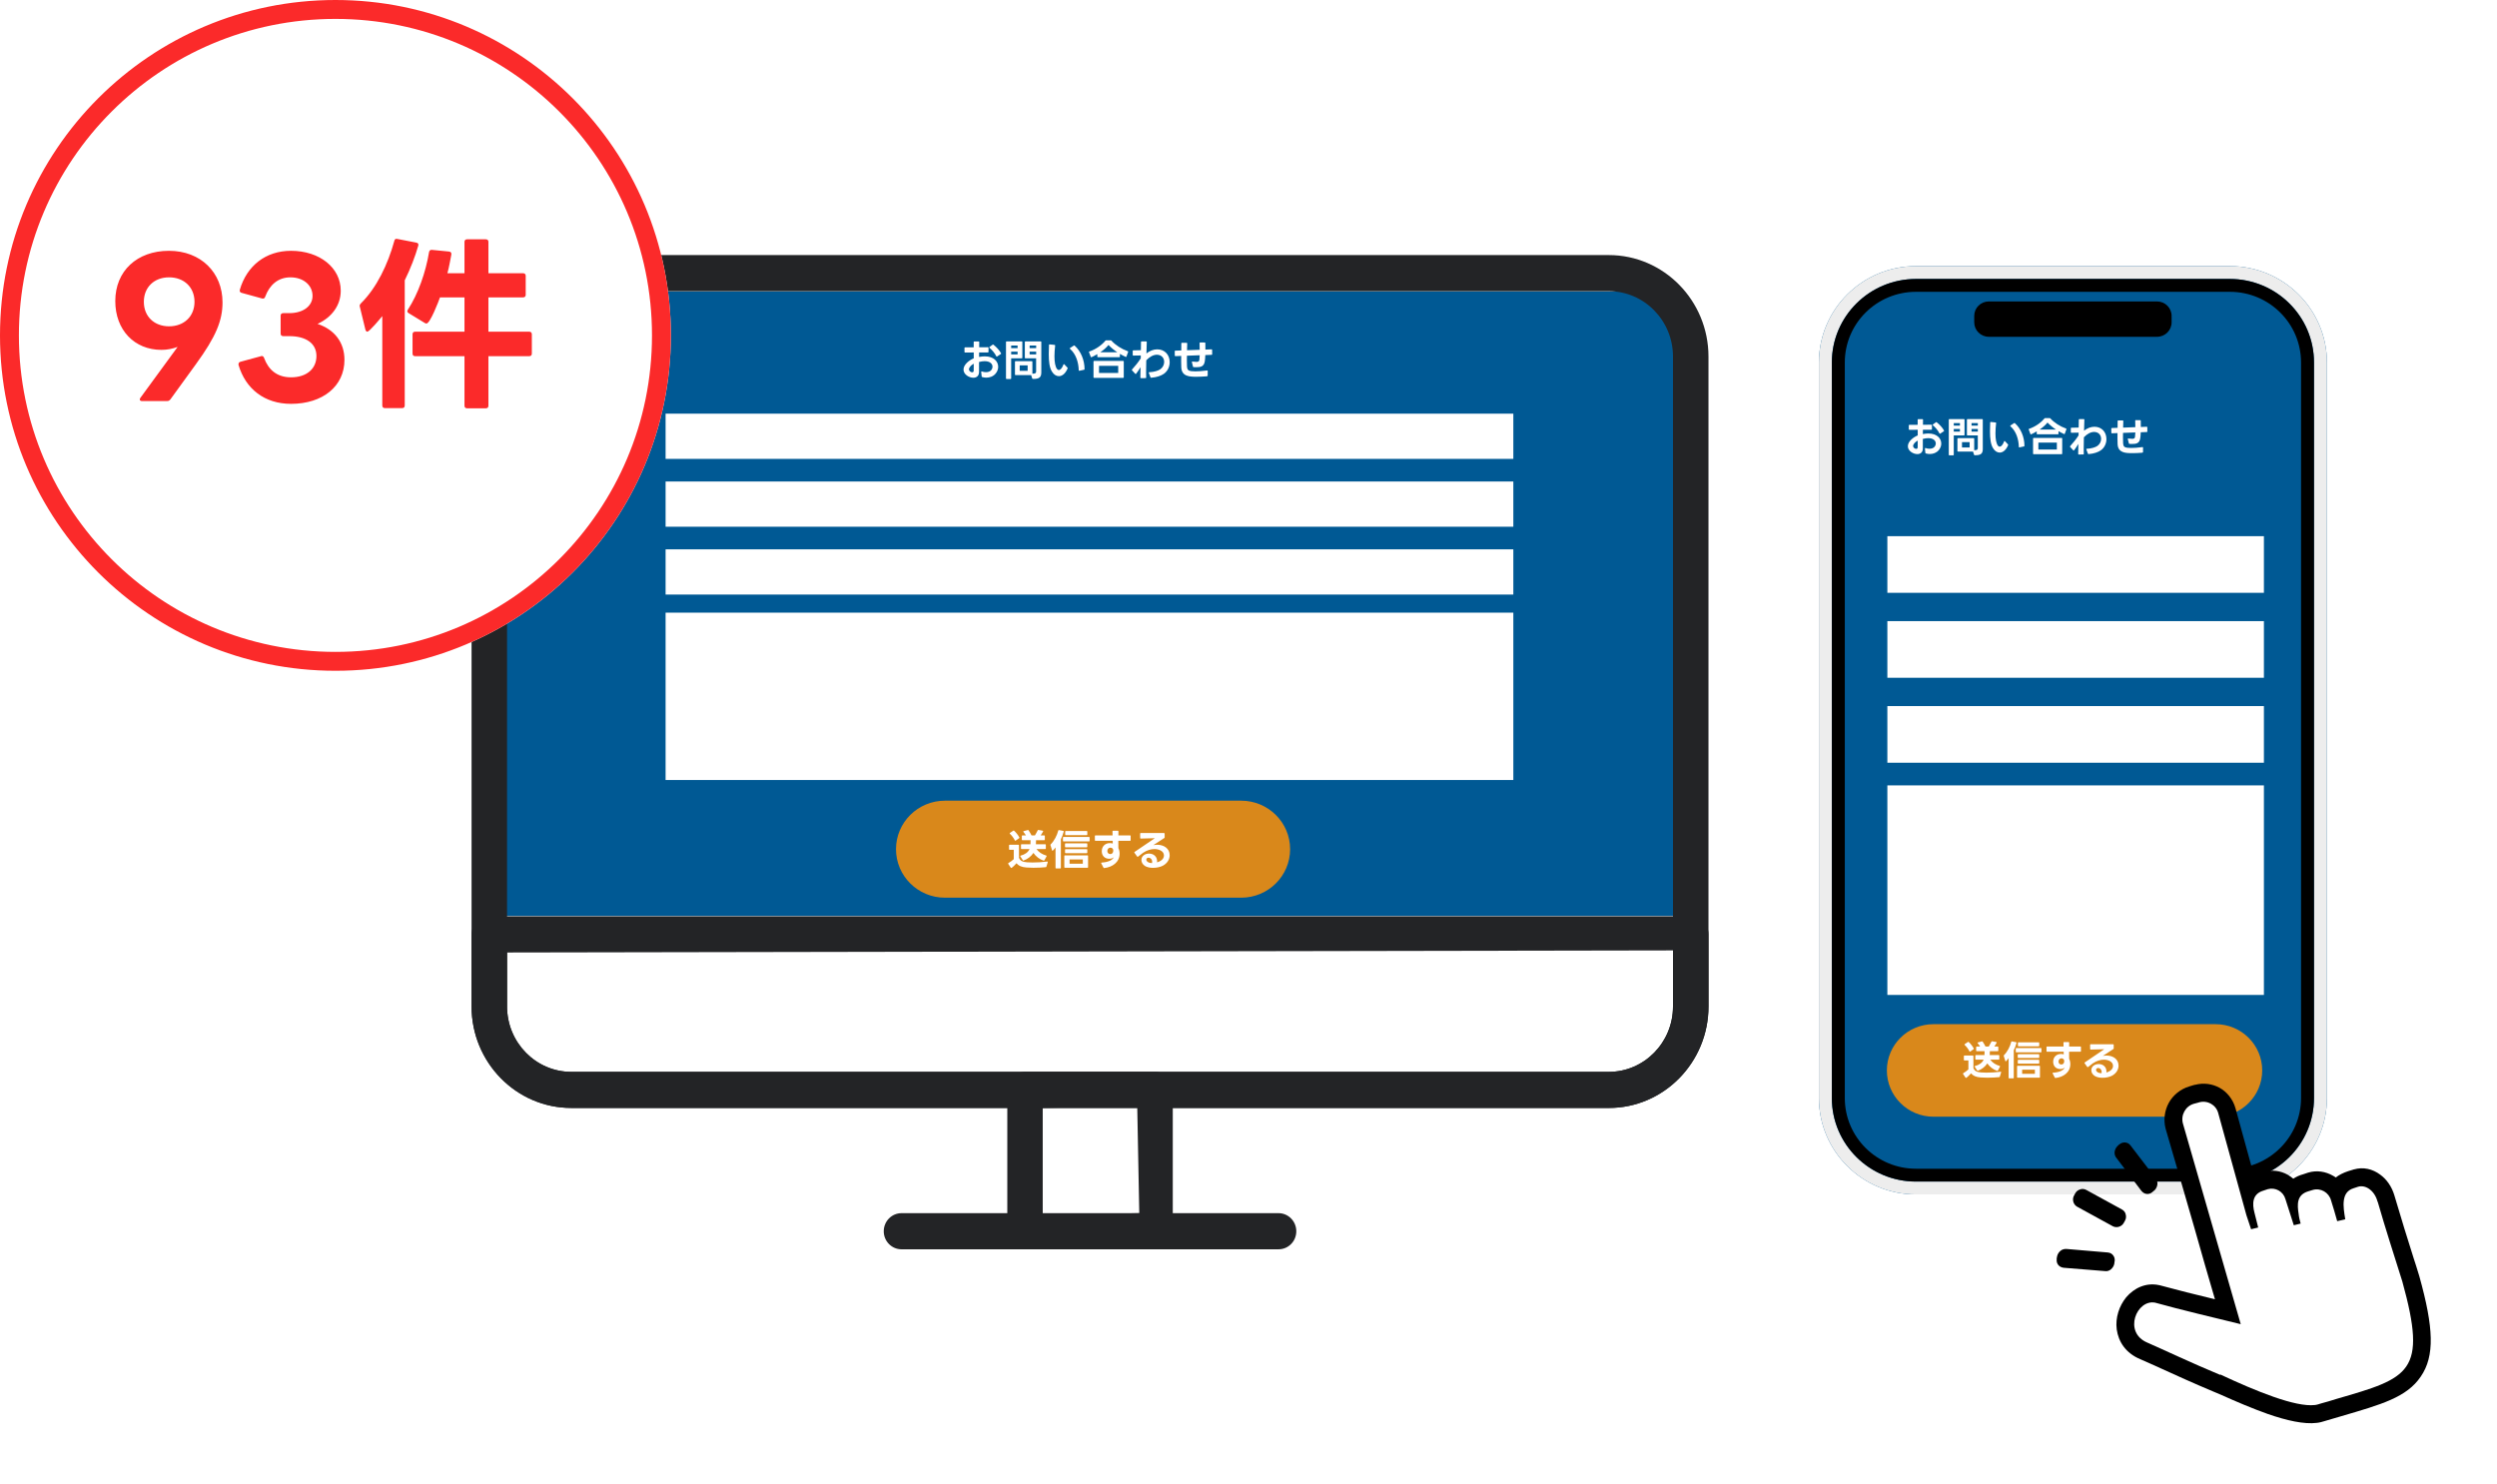
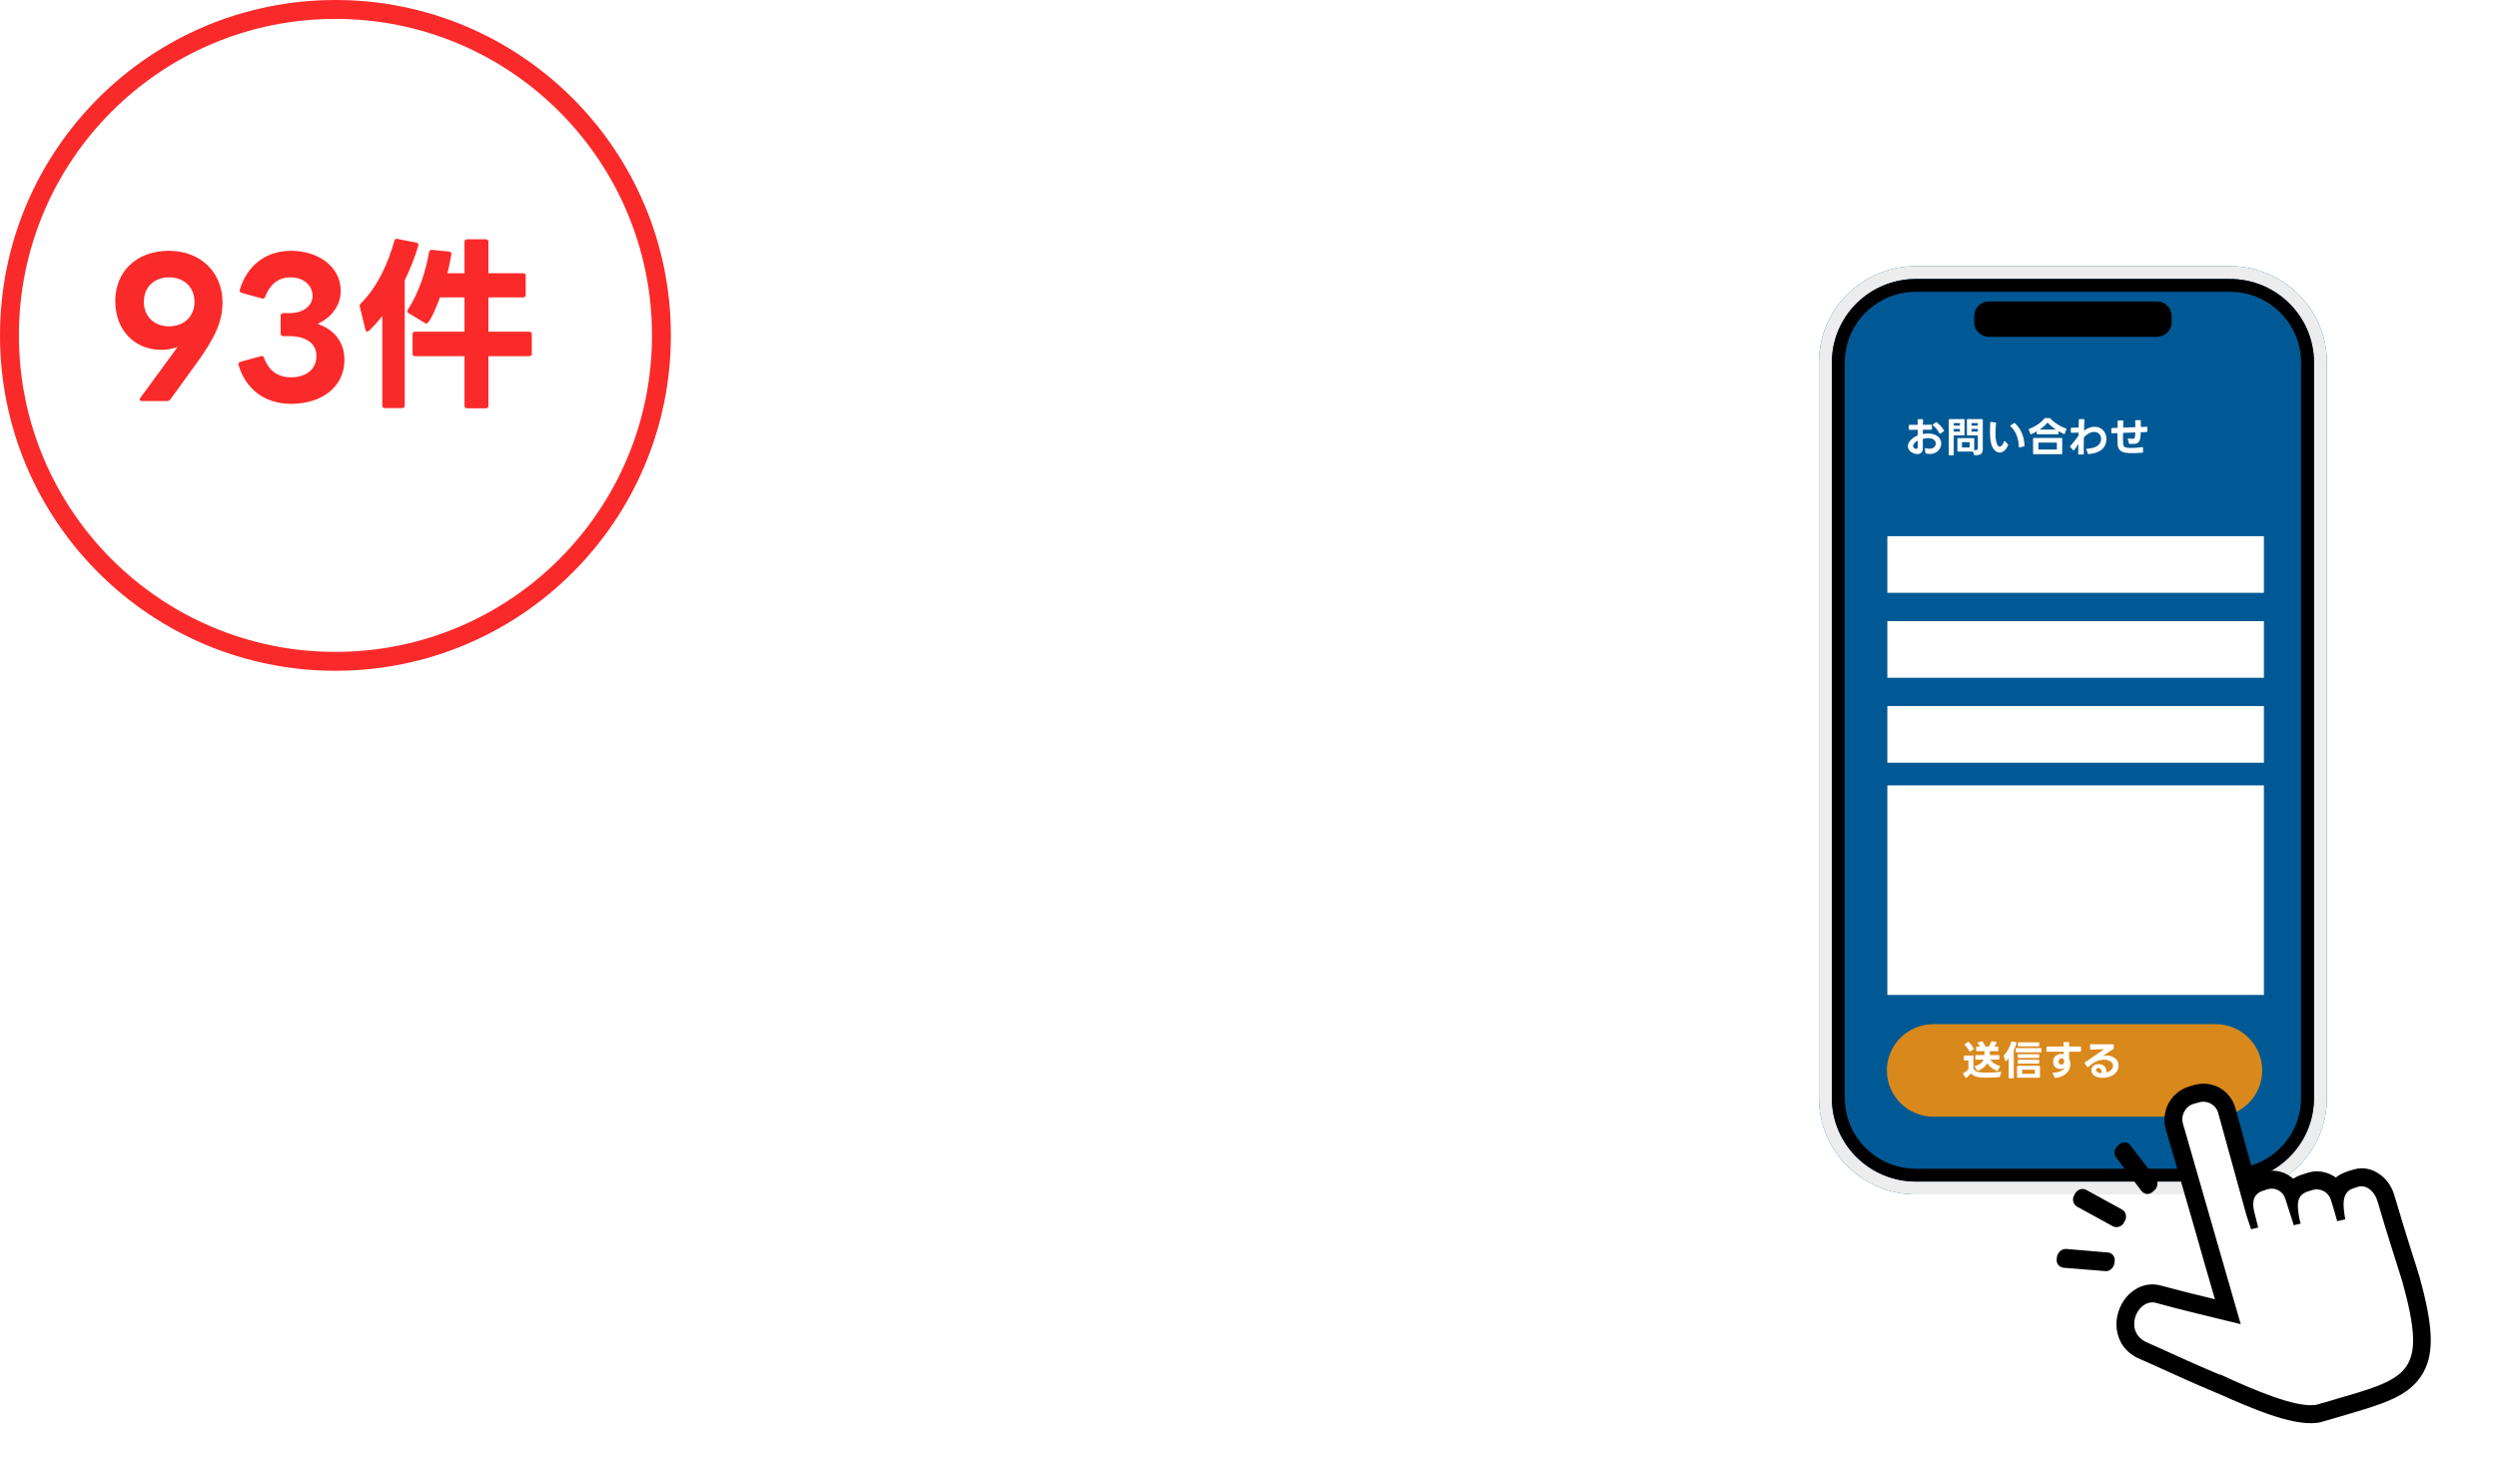
<svg xmlns="http://www.w3.org/2000/svg" width="323" height="192" viewBox="0 0 323 192" fill="none">
  <path d="M235.286 46.896C235.286 40.01 240.908 34.429 247.843 34.429H288.444C295.379 34.429 301 40.01 301 46.896V142.06C301 148.946 295.379 154.527 288.444 154.527H247.843C240.908 154.527 235.286 148.946 235.286 142.06V46.896Z" fill="#005994" />
  <g filter="url(#filter0_i_966_1996)">
    <path fill-rule="evenodd" clip-rule="evenodd" d="M288.444 36.091H247.843C241.833 36.091 236.96 40.928 236.96 46.896V142.06C236.96 148.028 241.833 152.865 247.843 152.865H288.444C294.454 152.865 299.326 148.028 299.326 142.06V46.896C299.326 40.928 294.454 36.091 288.444 36.091ZM247.843 34.429C240.908 34.429 235.286 40.01 235.286 46.896V142.06C235.286 148.946 240.908 154.527 247.843 154.527H288.444C295.379 154.527 301 148.946 301 142.06V46.896C301 40.01 295.379 34.429 288.444 34.429H247.843Z" fill="#EDEDED" />
  </g>
  <path fill-rule="evenodd" clip-rule="evenodd" d="M288.444 37.753H247.844C242.758 37.753 238.635 41.846 238.635 46.895V142.06C238.635 147.109 242.758 151.203 247.844 151.203H288.444C293.53 151.203 297.652 147.109 297.652 142.06V46.895C297.652 41.846 293.53 37.753 288.444 37.753ZM247.844 36.091C241.833 36.091 236.961 40.928 236.961 46.895V142.06C236.961 148.027 241.833 152.865 247.844 152.865H288.444C294.454 152.865 299.327 148.027 299.327 142.06V46.895C299.327 40.928 294.454 36.091 288.444 36.091H247.844Z" fill="black" />
  <path d="M255.377 40.87C255.377 39.837 256.22 38.999 257.26 38.999H279.026C280.066 38.999 280.909 39.837 280.909 40.87V41.701C280.909 42.733 280.066 43.571 279.026 43.571H257.26C256.22 43.571 255.377 42.733 255.377 41.701V40.87Z" fill="black" />
  <path d="M244.076 138.487C244.076 135.182 246.775 132.502 250.105 132.502H286.601C289.93 132.502 292.629 135.182 292.629 138.487C292.629 141.793 289.93 144.473 286.601 144.473H250.105C246.775 144.473 244.076 141.793 244.076 138.487Z" fill="#D9881B" />
  <path d="M255.7 135.995C255.647 135.995 255.626 135.968 255.626 135.921V135.471C255.626 135.424 255.647 135.397 255.7 135.397H256.139C256.049 135.249 255.944 135.101 255.827 134.964C255.817 134.948 255.806 134.927 255.806 134.916C255.806 134.89 255.827 134.874 255.859 134.863L256.398 134.72C256.425 134.72 256.446 134.736 256.467 134.763C256.589 134.943 256.731 135.18 256.837 135.397H257.255C257.382 135.191 257.514 134.953 257.604 134.763C257.62 134.726 257.651 134.71 257.694 134.715L258.228 134.81C258.281 134.821 258.302 134.853 258.275 134.9C258.185 135.075 258.08 135.244 257.974 135.397H258.418C258.466 135.397 258.492 135.424 258.492 135.471V135.921C258.492 135.968 258.466 135.995 258.418 135.995H257.398C257.398 136.164 257.392 136.354 257.382 136.497H258.545C258.592 136.497 258.619 136.523 258.619 136.571V137.02C258.619 137.068 258.592 137.094 258.545 137.094H257.45C257.736 137.486 258.154 137.755 258.667 137.903C258.719 137.919 258.735 137.956 258.709 137.999L258.439 138.501C258.418 138.543 258.386 138.554 258.344 138.543C257.842 138.374 257.382 138.03 257.07 137.576C256.789 138.009 256.356 138.342 255.854 138.522C255.843 138.527 255.832 138.533 255.822 138.533C255.795 138.533 255.774 138.517 255.758 138.49L255.441 138.009C255.431 137.999 255.431 137.983 255.431 137.967C255.431 137.946 255.447 137.925 255.484 137.914C256.002 137.777 256.398 137.517 256.594 137.094H255.595C255.547 137.094 255.521 137.068 255.521 137.02V136.571C255.521 136.523 255.547 136.497 255.595 136.497H256.7C256.71 136.354 256.715 136.164 256.715 135.995H255.7ZM253.934 138.945C253.924 138.929 253.918 138.913 253.918 138.897C253.918 138.876 253.934 138.855 253.961 138.839C254.188 138.707 254.447 138.522 254.622 138.353V137.19H254.109C254.061 137.19 254.035 137.163 254.035 137.116V136.634C254.035 136.587 254.061 136.56 254.109 136.56H255.198C255.246 136.56 255.272 136.587 255.272 136.634V138.178C255.415 138.549 255.706 138.707 256.261 138.744C256.451 138.76 256.689 138.771 256.953 138.771C257.509 138.771 258.185 138.734 258.788 138.654H258.804C258.852 138.654 258.873 138.686 258.857 138.734L258.688 139.289C258.677 139.326 258.656 139.347 258.624 139.352C258.259 139.394 257.641 139.426 257.059 139.426C256.752 139.426 256.456 139.416 256.213 139.394C255.621 139.352 255.24 139.194 254.965 138.86C254.881 138.966 254.415 139.453 254.304 139.453C254.283 139.453 254.267 139.442 254.252 139.421L253.934 138.945ZM254.141 135.191C254.119 135.175 254.114 135.159 254.114 135.138C254.114 135.122 254.125 135.101 254.146 135.085L254.558 134.805C254.579 134.794 254.595 134.789 254.611 134.789C254.627 134.789 254.648 134.794 254.664 134.81C254.907 135.032 255.161 135.35 255.314 135.64C255.325 135.656 255.33 135.672 255.33 135.683C255.33 135.704 255.314 135.725 255.293 135.741L254.86 136.042C254.844 136.058 254.828 136.063 254.817 136.063C254.791 136.063 254.775 136.048 254.759 136.016C254.616 135.725 254.378 135.408 254.141 135.191ZM261.104 135.366C261.056 135.366 261.03 135.339 261.03 135.291V134.921C261.03 134.874 261.056 134.847 261.104 134.847H263.711C263.758 134.847 263.785 134.874 263.785 134.921V135.291C263.785 135.339 263.758 135.366 263.711 135.366H261.104ZM259.19 136.582C259.19 136.555 259.201 136.534 259.222 136.513C259.661 136.079 260.004 135.413 260.168 134.789C260.179 134.742 260.21 134.726 260.258 134.731L260.792 134.837C260.84 134.847 260.861 134.879 260.845 134.927C260.75 135.265 260.639 135.577 260.491 135.878V139.437C260.491 139.484 260.464 139.511 260.417 139.511H259.898C259.851 139.511 259.824 139.484 259.824 139.437V136.894C259.787 136.952 259.507 137.311 259.449 137.311C259.423 137.311 259.407 137.29 259.396 137.258L259.195 136.613L259.19 136.582ZM260.75 135.662C260.75 135.614 260.776 135.588 260.824 135.588H263.996C264.044 135.588 264.07 135.614 264.07 135.662V136.069C264.07 136.116 264.044 136.143 263.996 136.143H260.824C260.776 136.143 260.75 136.116 260.75 136.069V135.662ZM260.919 137.956C260.919 137.909 260.945 137.882 260.993 137.882H263.806C263.859 137.882 263.88 137.909 263.88 137.956V139.352C263.88 139.405 263.859 139.426 263.806 139.426H260.993C260.945 139.426 260.919 139.405 260.919 139.352V137.956ZM261.004 136.46C261.004 136.412 261.03 136.386 261.078 136.386H263.711C263.758 136.386 263.785 136.412 263.785 136.46V136.804C263.785 136.851 263.758 136.878 263.711 136.878H261.078C261.03 136.878 261.004 136.851 261.004 136.804V136.46ZM261.009 137.184C261.009 137.137 261.035 137.11 261.083 137.11H263.711C263.758 137.11 263.785 137.137 263.785 137.184V137.533C263.785 137.581 263.758 137.607 263.711 137.607H261.083C261.035 137.607 261.009 137.581 261.009 137.533V137.184ZM263.224 138.924V138.39H261.575V138.924H263.224ZM265.878 139.463C265.841 139.463 265.815 139.447 265.799 139.416L265.519 138.871C265.514 138.86 265.508 138.845 265.508 138.834C265.508 138.808 265.535 138.786 265.577 138.781C266.423 138.728 266.947 138.459 267.084 138.104C266.973 138.237 266.751 138.305 266.524 138.305C265.952 138.305 265.588 137.935 265.588 137.364C265.588 136.761 266.005 136.354 266.603 136.354C266.735 136.354 266.857 136.375 266.952 136.407L266.947 136.069H264.8C264.752 136.069 264.726 136.042 264.726 135.995V135.466C264.726 135.418 264.752 135.392 264.8 135.392H266.931L266.92 134.89V134.884C266.92 134.842 266.947 134.816 266.994 134.816H267.586C267.634 134.816 267.66 134.842 267.66 134.89L267.655 135.392H269.109C269.157 135.392 269.183 135.418 269.183 135.466V135.995C269.183 136.042 269.157 136.069 269.109 136.069H267.65V136.338L267.655 136.983C267.74 137.147 267.808 137.38 267.808 137.666C267.808 138.749 266.888 139.357 265.889 139.463H265.878ZM266.28 137.332C266.28 137.554 266.418 137.718 266.645 137.718C266.904 137.718 267.015 137.528 267.015 137.29C267.015 137.237 267.01 137.195 267.005 137.158C266.984 137.084 266.92 137.02 266.872 136.983C266.814 136.946 266.74 136.92 266.661 136.92C266.434 136.92 266.28 137.116 266.28 137.332ZM270.107 138.041C270.086 138.057 270.07 138.062 270.054 138.062C270.033 138.062 270.012 138.051 269.996 138.03L269.657 137.56C269.647 137.544 269.636 137.528 269.636 137.512C269.636 137.491 269.652 137.47 269.673 137.454C270.694 136.777 271.471 136.243 272.2 135.741C271.614 135.757 271 135.778 270.445 135.789C270.397 135.789 270.371 135.762 270.371 135.714L270.366 135.175C270.366 135.128 270.392 135.101 270.44 135.101H273.343C273.39 135.101 273.417 135.128 273.417 135.175L273.422 135.63C273.422 135.672 273.406 135.699 273.374 135.72L272.01 136.608C272.174 136.576 272.338 136.56 272.497 136.56C273.284 136.56 274.046 136.999 274.046 137.866C274.046 138.353 273.771 138.866 273.184 139.178C272.856 139.342 272.407 139.437 271.973 139.437C271.587 139.437 271.212 139.363 270.953 139.194C270.667 139.009 270.524 138.728 270.524 138.459C270.524 137.935 271 137.66 271.476 137.66C272 137.66 272.539 137.993 272.481 138.755C272.877 138.633 273.332 138.369 273.332 137.898C273.332 137.311 272.634 137.094 272.153 137.094C271.725 137.094 271.228 137.227 270.731 137.56L270.107 138.041ZM271.132 138.416C271.132 138.501 271.175 138.591 271.254 138.654C271.386 138.781 271.603 138.839 271.841 138.845C271.857 138.786 271.862 138.734 271.862 138.681C271.862 138.363 271.629 138.168 271.418 138.168C271.27 138.168 271.132 138.258 271.132 138.416Z" fill="white" />
  <path d="M249.119 58.663C249.077 58.653 249.061 58.626 249.055 58.584L248.997 58.029V58.018C248.997 57.971 249.029 57.95 249.082 57.965C249.251 58.029 249.425 58.055 249.584 58.055C249.843 58.055 250.071 57.981 250.208 57.839C250.335 57.706 250.404 57.537 250.404 57.373C250.404 57.03 250.108 56.686 249.431 56.686C249.23 56.686 248.997 56.718 248.728 56.786V58.018C248.728 58.531 248.41 58.748 248.019 58.748C247.469 58.748 246.792 58.33 246.792 57.733C246.792 57.088 247.533 56.548 248.067 56.332V55.602L246.988 55.607C246.94 55.607 246.914 55.581 246.914 55.533V55.036C246.914 54.989 246.94 54.962 246.988 54.962L248.061 54.957V54.301C248.056 54.254 248.082 54.227 248.13 54.227H248.68C248.728 54.227 248.754 54.254 248.754 54.301L248.743 54.952L249.833 54.946C249.88 54.946 249.907 54.973 249.907 55.02V55.523C249.907 55.57 249.88 55.597 249.833 55.597L248.738 55.602L248.733 56.157C248.992 56.11 249.225 56.083 249.441 56.083C250.557 56.083 251.112 56.718 251.112 57.389C251.112 57.685 251.001 57.992 250.774 58.251C250.483 58.589 250.06 58.737 249.637 58.737C249.462 58.737 249.283 58.711 249.119 58.663ZM250.028 55.02C250.007 55.005 249.997 54.983 249.997 54.968C249.997 54.946 250.007 54.931 250.034 54.915L250.419 54.629C250.435 54.613 250.451 54.608 250.467 54.608C250.488 54.608 250.504 54.613 250.52 54.629C250.885 54.915 251.271 55.327 251.466 55.697C251.472 55.713 251.477 55.729 251.477 55.739C251.477 55.761 251.461 55.782 251.435 55.798L250.98 56.099C250.964 56.11 250.948 56.115 250.932 56.115C250.911 56.115 250.89 56.099 250.879 56.073C250.694 55.697 250.361 55.295 250.028 55.02ZM247.559 57.453C247.496 57.537 247.469 57.622 247.469 57.701C247.469 57.897 247.681 58.071 247.871 58.071C247.982 58.071 248.061 58.002 248.061 57.87L248.067 57.003C247.86 57.114 247.681 57.257 247.559 57.453ZM252.73 58.833C252.73 58.88 252.704 58.907 252.656 58.907H252.159C252.111 58.907 252.085 58.88 252.085 58.833V54.296C252.085 54.248 252.111 54.222 252.159 54.222H254.047C254.094 54.222 254.121 54.248 254.121 54.296V56.258C254.121 56.305 254.094 56.332 254.047 56.332H252.73V58.833ZM253.275 58.42C253.227 58.42 253.201 58.394 253.201 58.346V56.76C253.201 56.712 253.227 56.686 253.275 56.686H255.3C255.347 56.686 255.374 56.712 255.374 56.76V58.246C255.765 58.246 255.839 58.156 255.839 57.95V56.332H254.507C254.459 56.332 254.433 56.305 254.433 56.258V54.296C254.433 54.248 254.459 54.222 254.507 54.222H256.41C256.458 54.222 256.484 54.248 256.484 54.296V58.098C256.484 58.737 256.172 58.907 255.437 58.896C255.395 58.896 255.368 58.875 255.353 58.833L255.22 58.42H253.275ZM254.782 57.204H253.793V57.892H254.782V57.204ZM253.528 55.496H252.73V55.84H253.528V55.496ZM253.528 54.74H252.73V55.063H253.528V54.74ZM255.844 55.496H255.03V55.84H255.844V55.496ZM255.844 54.74H255.03V55.063H255.844V54.74ZM257.827 58.008C257.499 57.516 257.415 56.723 257.415 55.803C257.415 55.438 257.425 55.052 257.441 54.661C257.446 54.608 257.473 54.587 257.52 54.592L258.144 54.656C258.192 54.661 258.213 54.693 258.208 54.74C258.155 55.195 258.123 55.65 258.123 56.073C258.123 56.786 258.218 57.395 258.462 57.68C258.52 57.749 258.588 57.786 258.668 57.786C258.848 57.786 259.064 57.585 259.244 57.104C259.255 57.067 259.276 57.051 259.297 57.051C259.313 57.051 259.329 57.056 259.345 57.072L259.741 57.49C259.757 57.505 259.768 57.527 259.768 57.548C259.768 57.569 259.762 57.59 259.752 57.611C259.471 58.262 259.064 58.552 258.673 58.552C258.351 58.552 258.044 58.362 257.827 58.008ZM260.058 55.147C260.037 55.132 260.027 55.116 260.027 55.1C260.027 55.079 260.037 55.063 260.064 55.047L260.534 54.74C260.55 54.73 260.566 54.724 260.582 54.724C260.603 54.724 260.619 54.73 260.635 54.745C261.412 55.443 261.867 56.543 261.872 57.669C261.872 57.717 261.851 57.743 261.808 57.754L261.227 57.881H261.206C261.169 57.881 261.148 57.86 261.148 57.812C261.121 56.86 260.82 55.803 260.058 55.147ZM263.463 55.808C263.358 55.872 262.787 56.194 262.702 56.194C262.676 56.194 262.654 56.178 262.644 56.147L262.427 55.57C262.422 55.56 262.422 55.549 262.422 55.539C262.422 55.512 262.438 55.491 262.475 55.48C263.352 55.179 264.061 54.629 264.468 54.132C264.489 54.1 264.516 54.09 264.558 54.09H265.124C265.166 54.09 265.192 54.1 265.219 54.127C265.726 54.682 266.456 55.158 267.254 55.443C267.302 55.459 267.318 55.491 267.302 55.533L267.091 56.115C267.075 56.157 267.038 56.173 266.995 56.152C266.752 56.041 266.509 55.914 266.276 55.776V56.115C266.276 56.163 266.25 56.189 266.202 56.189H263.537C263.49 56.189 263.463 56.163 263.463 56.115V55.808ZM262.988 56.728C262.988 56.681 263.014 56.654 263.062 56.654H266.683C266.731 56.654 266.757 56.681 266.757 56.728V58.69C266.757 58.737 266.731 58.764 266.683 58.764H263.062C263.014 58.764 262.988 58.737 262.988 58.69V56.728ZM266.065 58.156V57.262H263.675V58.156H266.065ZM265.954 55.576C265.541 55.306 265.166 54.994 264.854 54.666C264.6 54.989 264.235 55.301 263.834 55.576H265.954ZM270.157 58.748C270.125 58.748 270.099 58.727 270.083 58.69L269.877 58.145C269.872 58.135 269.872 58.124 269.872 58.114C269.872 58.082 269.893 58.061 269.935 58.061C270.548 58.034 271.035 57.876 271.31 57.691C271.638 57.458 271.791 57.104 271.791 56.776C271.791 56.231 271.405 55.882 270.882 55.882C270.453 55.882 269.983 56.131 269.56 56.575C269.549 57.067 269.539 57.574 269.539 58.05L269.549 58.722V58.727C269.549 58.769 269.523 58.796 269.475 58.796L268.899 58.801C268.851 58.801 268.825 58.775 268.825 58.727L268.846 57.431C268.666 57.733 268.476 58.018 268.291 58.256C268.275 58.277 268.254 58.283 268.238 58.283C268.217 58.283 268.201 58.277 268.185 58.256L267.783 57.823C267.767 57.807 267.762 57.791 267.762 57.775C267.762 57.754 267.767 57.738 267.783 57.722C268.153 57.326 268.587 56.786 268.872 56.332L268.878 55.972L267.947 55.988C267.899 55.988 267.873 55.967 267.873 55.914V55.412C267.873 55.364 267.894 55.338 267.942 55.338L268.888 55.316L268.904 54.296C268.904 54.248 268.931 54.222 268.978 54.222H269.549C269.597 54.222 269.623 54.248 269.623 54.296L269.581 55.724C269.988 55.396 270.464 55.211 270.929 55.211C271.844 55.211 272.478 55.877 272.478 56.808C272.478 57.363 272.235 57.928 271.733 58.272C271.394 58.505 270.86 58.695 270.173 58.748H270.157ZM275.82 58.626C274.953 58.626 273.975 58.595 273.922 57.458C273.911 57.268 273.906 57.008 273.906 56.712L273.911 56.03L273.187 56.057C273.139 56.057 273.113 56.03 273.113 55.983L273.108 55.454V55.443C273.108 55.401 273.134 55.38 273.176 55.375L273.922 55.348L273.927 54.471C273.927 54.423 273.954 54.397 274.001 54.397H274.588C274.636 54.397 274.662 54.428 274.662 54.476L274.636 55.322L276.217 55.264C276.217 54.983 276.211 54.698 276.201 54.434C276.201 54.381 276.227 54.354 276.275 54.354L276.846 54.359C276.893 54.359 276.92 54.386 276.92 54.434L276.925 55.242L277.692 55.211C277.739 55.211 277.76 55.237 277.766 55.285L277.771 55.819C277.771 55.866 277.75 55.893 277.702 55.893L276.914 55.925C276.904 56.236 276.883 56.517 276.851 56.702C276.751 57.347 276.354 57.437 275.799 57.437L275.46 57.426C275.413 57.426 275.386 57.405 275.381 57.363L275.238 56.786C275.238 56.744 275.265 56.723 275.312 56.733C275.519 56.755 275.677 56.771 275.799 56.771C275.979 56.771 276.137 56.749 276.174 56.538C276.195 56.411 276.206 56.2 276.217 55.946L274.625 56.004L274.62 56.591C274.62 56.903 274.625 57.167 274.636 57.363C274.657 57.728 274.789 57.881 275.17 57.928C275.275 57.939 275.439 57.955 275.661 57.955C276.01 57.955 276.502 57.928 277.137 57.844H277.152C277.195 57.844 277.221 57.87 277.216 57.913L277.211 58.489C277.211 58.536 277.158 58.563 277.062 58.574C276.581 58.611 276.169 58.626 275.82 58.626Z" fill="white" />
  <path d="M244.14 69.368H292.848V76.695H244.14V69.368Z" fill="white" />
  <path d="M244.14 80.359H292.848V87.686H244.14V80.359Z" fill="white" />
  <path d="M244.14 91.349H292.848V98.677H244.14V91.349Z" fill="white" />
  <path d="M244.14 101.607H292.848V128.718H244.14V101.607Z" fill="white" />
  <g clip-path="url(#clip0_966_1996)">
    <path d="M62.928 48.591C62.928 41.057 68.969 34.949 76.422 34.949H203.651C211.103 34.949 217.145 41.057 217.145 48.591V126.547C217.145 134.082 211.103 140.19 203.651 140.19H76.422C68.969 140.19 62.928 134.082 62.928 126.547V48.591Z" fill="white" />
    <rect x="64.137" y="37.706" width="152.941" height="80.784" fill="#005994" />
    <path d="M73.895 143.34C66.782 143.34 61 137.451 61 130.207V46.133C61 38.894 66.787 33 73.895 33H208.105C215.218 33 221 38.894 221 46.133V130.212C221 137.456 215.213 143.345 208.105 143.345H73.895V143.34ZM73.895 37.674C69.315 37.674 65.59 41.469 65.59 46.133V130.212C65.59 134.871 69.315 138.671 73.895 138.671H208.105C212.68 138.671 216.41 134.876 216.41 130.212V46.133C216.41 41.469 212.685 37.674 208.105 37.674H73.895Z" fill="#232426" />
    <path d="M73.895 143.34C66.782 143.34 61 137.451 61 130.207V120.883C61 119.593 62.026 118.543 63.297 118.543H218.708C219.974 118.543 221.005 119.588 221.005 120.883V130.207C221.005 137.451 215.218 143.34 208.11 143.34H73.895ZM65.59 130.212C65.59 134.871 69.315 138.67 73.895 138.67H208.105C212.68 138.67 216.41 134.876 216.41 130.212V122.958L65.594 123.228V130.217L65.59 130.212Z" fill="#232426" />
    <path d="M132.596 161.627C131.33 161.627 130.299 160.583 130.299 159.293V141.005C130.299 139.715 131.325 138.666 132.596 138.666H149.408C150.674 138.666 151.705 139.71 151.705 141.005V159.293C151.705 160.583 150.679 161.627 149.408 161.627H132.596ZM134.888 157.223L147.371 156.953L147.106 143.075L134.883 143.335V157.218L134.888 157.223Z" fill="#232426" />
    <path d="M116.615 161.627C115.348 161.627 114.317 160.583 114.317 159.293C114.317 158.003 115.343 156.953 116.615 156.953H165.386C166.653 156.953 167.683 157.998 167.683 159.293C167.683 160.588 166.658 161.627 165.386 161.627H116.615Z" fill="#232426" />
    <path d="M115.902 109.863C115.902 106.397 118.736 103.588 122.232 103.588H160.553C164.049 103.588 166.883 106.397 166.883 109.863C166.883 113.328 164.049 116.137 160.553 116.137H122.232C118.736 116.137 115.902 113.328 115.902 109.863Z" fill="#D9881B" />
    <path d="M132.255 108.702C132.2 108.702 132.178 108.674 132.178 108.625V108.158C132.178 108.109 132.2 108.082 132.255 108.082H132.71C132.617 107.928 132.507 107.774 132.386 107.631C132.376 107.615 132.365 107.593 132.365 107.582C132.365 107.554 132.386 107.538 132.419 107.527L132.979 107.379C133.007 107.379 133.029 107.395 133.051 107.423C133.177 107.609 133.325 107.856 133.435 108.082H133.869C134.001 107.867 134.138 107.62 134.231 107.423C134.248 107.384 134.281 107.368 134.325 107.373L134.879 107.472C134.934 107.483 134.956 107.516 134.928 107.565C134.835 107.747 134.725 107.922 134.616 108.082H135.077C135.126 108.082 135.154 108.109 135.154 108.158V108.625C135.154 108.674 135.126 108.702 135.077 108.702H134.017C134.017 108.878 134.012 109.075 134.001 109.224H135.208C135.258 109.224 135.285 109.251 135.285 109.3V109.767C135.285 109.816 135.258 109.844 135.208 109.844H134.072C134.368 110.25 134.802 110.53 135.335 110.684C135.39 110.7 135.406 110.739 135.379 110.783L135.099 111.304C135.077 111.348 135.044 111.359 135 111.348C134.478 111.173 134.001 110.816 133.677 110.344C133.386 110.794 132.936 111.14 132.414 111.326C132.403 111.332 132.392 111.337 132.381 111.337C132.354 111.337 132.332 111.321 132.315 111.293L131.986 110.794C131.975 110.783 131.975 110.766 131.975 110.75C131.975 110.728 131.991 110.706 132.03 110.695C132.568 110.552 132.979 110.283 133.183 109.844H132.145C132.096 109.844 132.068 109.816 132.068 109.767V109.3C132.068 109.251 132.096 109.224 132.145 109.224H133.292C133.303 109.075 133.309 108.878 133.309 108.702H132.255ZM130.421 111.765C130.41 111.749 130.405 111.733 130.405 111.716C130.405 111.694 130.421 111.672 130.448 111.656C130.685 111.518 130.954 111.326 131.135 111.151V109.943H130.602C130.553 109.943 130.525 109.915 130.525 109.866V109.366C130.525 109.317 130.553 109.289 130.602 109.289H131.733C131.783 109.289 131.81 109.317 131.81 109.366V110.969C131.958 111.354 132.26 111.518 132.837 111.557C133.034 111.573 133.281 111.584 133.556 111.584C134.132 111.584 134.835 111.546 135.461 111.464H135.477C135.527 111.464 135.549 111.496 135.532 111.546L135.357 112.122C135.346 112.161 135.324 112.183 135.291 112.188C134.912 112.232 134.27 112.265 133.666 112.265C133.347 112.265 133.04 112.254 132.787 112.232C132.172 112.188 131.777 112.024 131.492 111.678C131.404 111.787 130.921 112.293 130.805 112.293C130.783 112.293 130.767 112.282 130.75 112.26L130.421 111.765ZM130.635 107.867C130.613 107.851 130.608 107.834 130.608 107.813C130.608 107.796 130.619 107.774 130.641 107.758L131.069 107.467C131.091 107.456 131.107 107.45 131.124 107.45C131.14 107.45 131.162 107.456 131.179 107.472C131.431 107.703 131.695 108.032 131.854 108.334C131.865 108.351 131.87 108.367 131.87 108.378C131.87 108.4 131.854 108.422 131.832 108.438L131.382 108.751C131.365 108.768 131.349 108.773 131.338 108.773C131.31 108.773 131.294 108.757 131.277 108.724C131.129 108.422 130.882 108.093 130.635 107.867ZM137.866 108.049C137.816 108.049 137.789 108.021 137.789 107.972V107.587C137.789 107.538 137.816 107.511 137.866 107.511H140.572C140.622 107.511 140.649 107.538 140.649 107.587V107.972C140.649 108.021 140.622 108.049 140.572 108.049H137.866ZM135.878 109.311C135.878 109.284 135.889 109.262 135.911 109.24C136.367 108.79 136.724 108.098 136.894 107.45C136.905 107.401 136.938 107.384 136.987 107.39L137.542 107.5C137.591 107.511 137.613 107.544 137.597 107.593C137.498 107.944 137.383 108.268 137.229 108.581V112.276C137.229 112.325 137.201 112.353 137.152 112.353H136.614C136.565 112.353 136.537 112.325 136.537 112.276V109.635C136.499 109.696 136.208 110.069 136.147 110.069C136.12 110.069 136.103 110.047 136.092 110.014L135.884 109.344L135.878 109.311ZM137.498 108.356C137.498 108.307 137.525 108.279 137.575 108.279H140.869C140.918 108.279 140.946 108.307 140.946 108.356V108.779C140.946 108.828 140.918 108.856 140.869 108.856H137.575C137.525 108.856 137.498 108.828 137.498 108.779V108.356ZM137.674 110.739C137.674 110.689 137.701 110.662 137.75 110.662H140.671C140.726 110.662 140.748 110.689 140.748 110.739V112.188C140.748 112.243 140.726 112.265 140.671 112.265H137.75C137.701 112.265 137.674 112.243 137.674 112.188V110.739ZM137.761 109.185C137.761 109.136 137.789 109.108 137.838 109.108H140.572C140.622 109.108 140.649 109.136 140.649 109.185V109.542C140.649 109.591 140.622 109.619 140.572 109.619H137.838C137.789 109.619 137.761 109.591 137.761 109.542V109.185ZM137.767 109.937C137.767 109.888 137.794 109.86 137.844 109.86H140.572C140.622 109.86 140.649 109.888 140.649 109.937V110.3C140.649 110.349 140.622 110.376 140.572 110.376H137.844C137.794 110.376 137.767 110.349 137.767 110.3V109.937ZM140.067 111.744V111.189H138.354V111.744H140.067ZM142.823 112.304C142.785 112.304 142.757 112.287 142.741 112.254L142.45 111.689C142.445 111.678 142.439 111.661 142.439 111.65C142.439 111.623 142.466 111.601 142.51 111.595C143.389 111.54 143.932 111.26 144.075 110.893C143.96 111.03 143.729 111.101 143.493 111.101C142.9 111.101 142.521 110.717 142.521 110.124C142.521 109.498 142.955 109.075 143.576 109.075C143.713 109.075 143.839 109.097 143.938 109.13L143.932 108.779H141.703C141.654 108.779 141.626 108.751 141.626 108.702V108.153C141.626 108.104 141.654 108.076 141.703 108.076H143.916L143.905 107.554V107.549C143.905 107.505 143.932 107.478 143.982 107.478H144.597C144.646 107.478 144.674 107.505 144.674 107.554L144.668 108.076H146.178C146.227 108.076 146.255 108.104 146.255 108.153V108.702C146.255 108.751 146.227 108.779 146.178 108.779H144.663V109.059L144.668 109.729C144.756 109.899 144.827 110.14 144.827 110.437C144.827 111.562 143.872 112.194 142.834 112.304H142.823ZM143.241 110.091C143.241 110.322 143.383 110.492 143.619 110.492C143.888 110.492 144.004 110.294 144.004 110.047C144.004 109.992 143.998 109.948 143.993 109.91C143.971 109.833 143.905 109.767 143.856 109.729C143.795 109.69 143.718 109.663 143.636 109.663C143.4 109.663 143.241 109.866 143.241 110.091ZM147.214 110.827C147.192 110.843 147.175 110.849 147.159 110.849C147.137 110.849 147.115 110.838 147.099 110.816L146.747 110.327C146.736 110.311 146.725 110.294 146.725 110.278C146.725 110.256 146.742 110.234 146.764 110.217C147.823 109.514 148.63 108.96 149.388 108.438C148.779 108.455 148.142 108.477 147.565 108.488C147.516 108.488 147.488 108.46 147.488 108.411L147.483 107.851C147.483 107.802 147.51 107.774 147.56 107.774H150.574C150.623 107.774 150.651 107.802 150.651 107.851L150.656 108.323C150.656 108.367 150.64 108.394 150.607 108.416L149.19 109.339C149.36 109.306 149.531 109.289 149.695 109.289C150.513 109.289 151.304 109.745 151.304 110.645C151.304 111.151 151.019 111.683 150.409 112.007C150.069 112.177 149.602 112.276 149.152 112.276C148.751 112.276 148.361 112.199 148.092 112.024C147.796 111.831 147.648 111.54 147.648 111.26C147.648 110.717 148.142 110.431 148.636 110.431C149.179 110.431 149.739 110.777 149.679 111.568C150.091 111.442 150.563 111.167 150.563 110.678C150.563 110.069 149.838 109.844 149.339 109.844C148.894 109.844 148.378 109.981 147.862 110.327L147.214 110.827ZM148.279 111.216C148.279 111.304 148.323 111.398 148.405 111.464C148.542 111.595 148.768 111.656 149.015 111.661C149.031 111.601 149.037 111.546 149.037 111.491C149.037 111.162 148.795 110.958 148.575 110.958C148.422 110.958 148.279 111.052 148.279 111.216Z" fill="white" />
    <path d="M127.05 48.781C127.006 48.77 126.99 48.743 126.984 48.699L126.924 48.122V48.111C126.924 48.062 126.957 48.04 127.012 48.056C127.187 48.122 127.369 48.15 127.533 48.15C127.802 48.15 128.038 48.073 128.181 47.925C128.313 47.787 128.384 47.612 128.384 47.442C128.384 47.085 128.077 46.728 127.374 46.728C127.165 46.728 126.924 46.761 126.644 46.832V48.111C126.644 48.644 126.315 48.869 125.908 48.869C125.337 48.869 124.635 48.435 124.635 47.815C124.635 47.145 125.403 46.585 125.958 46.36V45.602L124.838 45.608C124.788 45.608 124.761 45.58 124.761 45.531V45.015C124.761 44.965 124.788 44.938 124.838 44.938L125.952 44.932V44.252C125.947 44.202 125.974 44.175 126.024 44.175H126.595C126.644 44.175 126.671 44.202 126.671 44.252L126.66 44.927L127.791 44.922C127.841 44.922 127.868 44.949 127.868 44.998V45.52C127.868 45.569 127.841 45.597 127.791 45.597L126.655 45.602L126.649 46.179C126.918 46.129 127.16 46.102 127.385 46.102C128.544 46.102 129.12 46.761 129.12 47.458C129.12 47.766 129.005 48.084 128.769 48.353C128.467 48.704 128.027 48.858 127.588 48.858C127.407 48.858 127.22 48.831 127.05 48.781ZM127.995 44.998C127.973 44.982 127.962 44.96 127.962 44.944C127.962 44.922 127.973 44.905 128 44.889L128.401 44.592C128.417 44.576 128.434 44.57 128.45 44.57C128.472 44.57 128.489 44.576 128.505 44.592C128.884 44.889 129.285 45.317 129.488 45.701C129.493 45.718 129.499 45.734 129.499 45.745C129.499 45.767 129.482 45.789 129.455 45.806L128.983 46.118C128.966 46.129 128.95 46.135 128.933 46.135C128.911 46.135 128.889 46.118 128.878 46.091C128.686 45.701 128.34 45.284 127.995 44.998ZM125.431 47.524C125.365 47.612 125.337 47.7 125.337 47.782C125.337 47.985 125.557 48.166 125.755 48.166C125.87 48.166 125.952 48.095 125.952 47.958L125.958 47.057C125.744 47.172 125.557 47.321 125.431 47.524ZM130.8 48.957C130.8 49.006 130.773 49.034 130.723 49.034H130.207C130.158 49.034 130.13 49.006 130.13 48.957V44.246C130.13 44.197 130.158 44.169 130.207 44.169H132.167C132.216 44.169 132.244 44.197 132.244 44.246V46.283C132.244 46.333 132.216 46.36 132.167 46.36H130.8V48.957ZM131.365 48.529C131.316 48.529 131.289 48.501 131.289 48.452V46.805C131.289 46.755 131.316 46.728 131.365 46.728H133.468C133.518 46.728 133.545 46.755 133.545 46.805V48.347C133.951 48.347 134.028 48.254 134.028 48.04V46.36H132.645C132.595 46.36 132.568 46.333 132.568 46.283V44.246C132.568 44.197 132.595 44.169 132.645 44.169H134.621C134.671 44.169 134.698 44.197 134.698 44.246V48.194C134.698 48.858 134.374 49.034 133.611 49.023C133.567 49.023 133.54 49.001 133.523 48.957L133.386 48.529H131.365ZM132.93 47.266H131.904V47.98H132.93V47.266ZM131.629 45.492H130.8V45.849H131.629V45.492ZM131.629 44.707H130.8V45.042H131.629V44.707ZM134.034 45.492H133.188V45.849H134.034V45.492ZM134.034 44.707H133.188V45.042H134.034V44.707ZM136.093 48.1C135.752 47.59 135.664 46.766 135.664 45.811C135.664 45.432 135.675 45.031 135.692 44.625C135.697 44.57 135.725 44.548 135.774 44.554L136.422 44.62C136.471 44.625 136.493 44.658 136.488 44.707C136.433 45.18 136.4 45.652 136.4 46.091C136.4 46.832 136.499 47.464 136.751 47.76C136.812 47.831 136.883 47.87 136.965 47.87C137.152 47.87 137.377 47.661 137.564 47.162C137.575 47.123 137.597 47.107 137.619 47.107C137.635 47.107 137.652 47.112 137.668 47.129L138.08 47.562C138.096 47.579 138.107 47.601 138.107 47.623C138.107 47.645 138.102 47.667 138.091 47.689C137.8 48.364 137.377 48.666 136.971 48.666C136.636 48.666 136.318 48.468 136.093 48.1ZM138.409 45.13C138.387 45.114 138.376 45.097 138.376 45.081C138.376 45.059 138.387 45.042 138.415 45.026L138.904 44.707C138.92 44.697 138.936 44.691 138.953 44.691C138.975 44.691 138.991 44.697 139.008 44.713C139.815 45.438 140.287 46.58 140.293 47.749C140.293 47.798 140.271 47.826 140.227 47.837L139.623 47.969H139.601C139.562 47.969 139.54 47.947 139.54 47.897C139.513 46.909 139.2 45.811 138.409 45.13ZM141.945 45.816C141.835 45.882 141.242 46.217 141.155 46.217C141.127 46.217 141.105 46.201 141.094 46.168L140.869 45.569C140.864 45.558 140.864 45.547 140.864 45.536C140.864 45.509 140.88 45.487 140.918 45.476C141.83 45.163 142.565 44.592 142.988 44.076C143.01 44.043 143.038 44.032 143.082 44.032H143.669C143.713 44.032 143.74 44.043 143.768 44.071C144.295 44.647 145.053 45.141 145.882 45.438C145.931 45.454 145.947 45.487 145.931 45.531L145.711 46.135C145.695 46.179 145.656 46.195 145.613 46.173C145.36 46.058 145.107 45.926 144.866 45.783V46.135C144.866 46.184 144.838 46.212 144.789 46.212H142.022C141.973 46.212 141.945 46.184 141.945 46.135V45.816ZM141.451 46.772C141.451 46.722 141.478 46.695 141.528 46.695H145.289C145.338 46.695 145.365 46.722 145.365 46.772V48.809C145.365 48.858 145.338 48.886 145.289 48.886H141.528C141.478 48.886 141.451 48.858 141.451 48.809V46.772ZM144.646 48.254V47.326H142.165V48.254H144.646ZM144.531 45.575C144.103 45.295 143.713 44.971 143.389 44.631C143.125 44.965 142.747 45.289 142.329 45.575H144.531ZM148.896 48.869C148.863 48.869 148.835 48.847 148.819 48.809L148.605 48.243C148.599 48.232 148.599 48.221 148.599 48.21C148.599 48.177 148.621 48.155 148.665 48.155C149.302 48.128 149.807 47.963 150.093 47.771C150.433 47.529 150.592 47.162 150.592 46.821C150.592 46.256 150.191 45.893 149.648 45.893C149.203 45.893 148.715 46.151 148.275 46.612C148.264 47.123 148.253 47.65 148.253 48.144L148.264 48.842V48.847C148.264 48.891 148.237 48.918 148.187 48.918L147.589 48.924C147.54 48.924 147.512 48.897 147.512 48.847L147.534 47.502C147.347 47.815 147.15 48.111 146.958 48.358C146.941 48.38 146.919 48.386 146.903 48.386C146.881 48.386 146.864 48.38 146.848 48.358L146.431 47.908C146.414 47.892 146.409 47.875 146.409 47.859C146.409 47.837 146.414 47.82 146.431 47.804C146.815 47.392 147.265 46.832 147.562 46.36L147.567 45.987L146.601 46.003C146.551 46.003 146.524 45.981 146.524 45.926V45.405C146.524 45.355 146.546 45.328 146.595 45.328L147.578 45.306L147.595 44.246C147.595 44.197 147.622 44.169 147.671 44.169H148.264C148.314 44.169 148.341 44.197 148.341 44.246L148.297 45.729C148.72 45.388 149.214 45.196 149.697 45.196C150.647 45.196 151.306 45.888 151.306 46.854C151.306 47.431 151.053 48.018 150.532 48.375C150.18 48.617 149.626 48.814 148.912 48.869H148.896ZM154.776 48.743C153.875 48.743 152.86 48.71 152.805 47.529C152.794 47.332 152.788 47.063 152.788 46.755L152.794 46.047L152.042 46.075C151.992 46.075 151.965 46.047 151.965 45.998L151.959 45.449V45.438C151.959 45.394 151.987 45.372 152.031 45.366L152.805 45.339L152.81 44.427C152.81 44.378 152.838 44.351 152.887 44.351H153.496C153.546 44.351 153.573 44.383 153.573 44.433L153.546 45.311L155.187 45.251C155.187 44.96 155.182 44.663 155.171 44.389C155.171 44.334 155.198 44.307 155.248 44.307L155.841 44.312C155.89 44.312 155.918 44.34 155.918 44.389L155.923 45.229L156.719 45.196C156.769 45.196 156.791 45.224 156.796 45.273L156.802 45.827C156.802 45.877 156.78 45.904 156.73 45.904L155.912 45.937C155.901 46.261 155.879 46.552 155.846 46.744C155.742 47.414 155.33 47.507 154.754 47.507L154.402 47.496C154.353 47.496 154.325 47.474 154.32 47.431L154.172 46.832C154.172 46.788 154.199 46.766 154.249 46.777C154.463 46.799 154.627 46.816 154.754 46.816C154.94 46.816 155.105 46.794 155.144 46.574C155.165 46.442 155.176 46.223 155.187 45.959L153.535 46.02L153.529 46.629C153.529 46.953 153.535 47.227 153.546 47.431C153.568 47.809 153.705 47.969 154.1 48.018C154.21 48.029 154.38 48.045 154.611 48.045C154.973 48.045 155.484 48.018 156.143 47.93H156.159C156.203 47.93 156.231 47.958 156.225 48.002L156.22 48.6C156.22 48.649 156.165 48.677 156.066 48.688C155.566 48.726 155.138 48.743 154.776 48.743Z" fill="white" />
    <path d="M86.098 53.517H195.758V59.368H86.098V53.517Z" fill="white" />
    <path d="M86.098 62.294H195.758V68.145H86.098V62.294Z" fill="white" />
    <path d="M86.098 71.07H195.758V76.921H86.098V71.07Z" fill="white" />
    <path d="M86.098 79.262H195.758V100.912H86.098V79.262Z" fill="white" />
  </g>
  <path d="M86.782 43.391C86.782 67.355 67.355 86.782 43.391 86.782C19.427 86.782 0 67.355 0 43.391C0 19.427 19.427 0 43.391 0C67.355 0 86.782 19.427 86.782 43.391Z" fill="white" />
  <path fill-rule="evenodd" clip-rule="evenodd" d="M43.391 84.338C66.005 84.338 84.338 66.005 84.338 43.391C84.338 20.777 66.005 2.445 43.391 2.445C20.777 2.445 2.445 20.777 2.445 43.391C2.445 66.005 20.777 84.338 43.391 84.338ZM43.391 86.782C67.355 86.782 86.782 67.355 86.782 43.391C86.782 19.427 67.355 0 43.391 0C19.427 0 0 19.427 0 43.391C0 67.355 19.427 86.782 43.391 86.782Z" fill="#FB2A2A" />
  <path d="M18.368 51.888C18.176 51.888 18.08 51.792 18.08 51.672C18.08 51.624 18.104 51.552 18.152 51.48L22.976 44.88C22.328 45.12 21.632 45.264 20.888 45.264C17.384 45.264 14.912 42.696 14.912 38.952C14.912 35.064 17.72 32.448 21.848 32.448C25.976 32.448 28.784 35.256 28.784 39.12C28.784 41.448 27.968 43.512 25.328 47.136L22.04 51.672C21.92 51.816 21.8 51.888 21.608 51.888H18.368ZM18.608 39.048C18.608 40.944 19.952 42.216 21.872 42.216C23.792 42.216 25.16 40.944 25.16 39.048C25.16 37.152 23.792 35.88 21.872 35.88C19.952 35.88 18.608 37.152 18.608 39.048ZM37.645 52.248C34.237 52.248 31.765 50.328 30.853 47.208V47.112C30.853 46.944 30.949 46.848 31.117 46.8L33.853 46.056C33.997 46.056 34.117 46.152 34.165 46.32C34.717 47.808 35.797 48.816 37.645 48.816C39.637 48.816 40.933 47.736 40.933 46.056C40.933 44.4 39.541 43.488 37.429 43.488H36.637C36.421 43.488 36.301 43.368 36.301 43.152V40.848C36.301 40.632 36.421 40.512 36.637 40.512H37.429C39.205 40.512 40.429 39.6 40.429 38.28C40.429 36.888 39.229 35.88 37.573 35.88C35.941 35.88 34.861 36.888 34.309 38.376C34.237 38.592 34.117 38.664 33.901 38.616L31.285 37.896C31.069 37.848 30.973 37.728 31.021 37.488C31.933 34.368 34.381 32.448 37.645 32.448C41.341 32.448 44.077 34.632 44.077 37.608C44.077 39.48 42.949 41.04 41.077 41.904C43.237 42.624 44.557 44.256 44.557 46.56C44.557 49.968 41.749 52.248 37.645 52.248ZM52.356 52.464C52.356 52.68 52.236 52.8 52.02 52.8H49.788C49.572 52.8 49.452 52.68 49.452 52.464V40.896C49.212 41.184 47.796 42.912 47.508 42.912C47.412 42.912 47.316 42.816 47.268 42.648L46.548 39.696C46.548 39.648 46.524 39.624 46.524 39.576C46.524 39.432 46.596 39.336 46.692 39.24C48.732 37.224 50.172 34.2 51.012 31.152C51.06 30.936 51.18 30.864 51.396 30.912L53.868 31.392C54.084 31.44 54.156 31.56 54.108 31.776C53.7 33.192 53.1 34.752 52.356 36.264V52.464ZM53.7 46.08C53.484 46.08 53.364 45.96 53.364 45.744V43.248C53.364 43.032 53.484 42.912 53.7 42.912H60.084V38.472H56.916C56.748 38.952 55.644 41.856 55.164 41.856C55.092 41.856 55.02 41.832 54.948 41.784L52.86 40.512C52.74 40.44 52.692 40.368 52.692 40.272C52.692 40.2 52.716 40.128 52.764 40.056C54.084 38.04 55.068 35.232 55.5 32.616C55.548 32.4 55.668 32.304 55.884 32.328L58.092 32.544C58.308 32.568 58.428 32.712 58.38 32.952C58.236 33.72 58.092 34.536 57.876 35.352H60.084V31.296C60.084 31.08 60.204 30.96 60.42 30.96H62.844C63.06 30.96 63.18 31.08 63.18 31.296V35.352H67.668C67.884 35.352 68.004 35.472 68.004 35.688V38.136C68.004 38.352 67.884 38.472 67.668 38.472H63.18V42.912H68.46C68.676 42.912 68.796 43.032 68.796 43.248V45.744C68.796 45.96 68.676 46.08 68.46 46.08H63.18V52.488C63.18 52.704 63.06 52.824 62.844 52.824H60.42C60.204 52.824 60.084 52.704 60.084 52.488V46.08H53.7Z" fill="#FB2A2A" />
  <path d="M301.786 152.112C301.917 152.184 302.027 152.244 302.146 152.338C302.554 152.01 303.105 151.731 303.766 151.512L304.381 151.326C304.427 151.293 304.381 151.326 304.483 151.295C305.7 150.945 306.911 151.231 307.899 151.975C308.736 152.579 309.39 153.518 309.731 154.664L309.76 154.767L309.77 154.801C310.617 157.677 311.42 160.267 312.246 162.869C312.403 163.362 312.583 163.867 312.943 165.081L312.963 165.15C314.808 171.768 314.969 175.43 313.142 178.089C311.326 180.783 308.062 181.697 302.841 183.223L302.738 183.254C302.158 183.43 301.521 183.604 300.838 183.811L300.736 183.842C300.395 183.946 300.087 184.039 299.692 184.084C298.044 184.285 295.81 183.787 293.345 182.93C291.39 182.236 289.286 181.345 287.206 180.409L286.303 180.03C283.802 178.98 281.381 177.886 279.445 177C278.389 176.537 277.488 176.101 276.881 175.856C274.953 175.061 274.032 173.569 273.811 171.995C273.71 171.243 273.79 170.473 274.013 169.753C274.224 169.055 274.579 168.407 275.031 167.841C276.062 166.634 277.565 165.918 279.234 166.251L279.412 166.29C281.519 166.864 284.072 167.507 286.516 168.091C285.649 165.147 284.766 162.077 283.905 159.02C282.681 154.805 281.468 150.567 280.145 146.065L280.135 146.031C279.828 144.875 280.006 143.665 280.544 142.682C281.083 141.698 282.028 140.909 283.189 140.557L283.803 140.371L283.906 140.34L283.928 140.352C285.03 140.055 286.168 140.214 287.11 140.73C288.052 141.246 288.84 142.201 289.169 143.369L289.198 143.472L291.551 152.024C291.746 151.928 291.951 151.866 292.156 151.804L292.737 151.628L292.851 151.575L292.861 151.609C293.907 151.311 294.989 151.468 295.888 151.96C296.172 152.116 296.411 152.305 296.649 152.493C297.008 152.254 297.433 152.051 297.967 151.908L298.559 151.71C299.686 151.368 300.834 151.561 301.786 152.112Z" fill="black" />
  <path d="M302.329 157.988C302.078 157.095 301.836 156.236 301.55 155.353L301.54 155.319C301.262 154.266 300.179 153.643 299.154 153.953L298.574 154.129C297.072 154.584 297.149 155.847 297.342 157.056C297.38 157.455 297.484 157.89 297.6 158.302L296.715 158.514L295.632 155.132C295.352 154.136 294.322 153.572 293.344 153.849L292.785 154.037C291.329 154.46 291.317 155.731 291.634 156.921L292.11 158.809L291.191 159.032L290.587 157.22L286.94 144.007C286.652 142.92 285.513 142.296 284.42 142.627L283.784 142.801C282.703 143.109 282.067 144.272 282.377 145.371C284.884 154.007 287.344 162.676 289.851 171.313C286.486 170.486 282.043 169.446 278.784 168.532C276.391 168.063 274.603 172.371 277.776 173.703C279.846 174.604 283.461 176.324 287.197 177.877L287.2 177.82C291.85 179.991 296.921 182.071 299.449 181.772C299.719 181.746 299.971 181.651 300.244 181.568C300.812 181.415 301.551 181.209 302.246 180.98C311.687 178.251 314.019 177.582 310.756 165.8C309.676 162.362 308.562 158.933 307.572 155.486L307.55 155.474C307.198 154.09 306.046 153.227 305.022 153.537L304.429 153.735C302.812 154.244 303.089 156.08 303.373 157.746L302.329 157.988Z" fill="white" />
  <path d="M268.284 154.675L268.443 154.384C268.59 154.116 268.822 153.953 269.095 153.87C269.346 153.775 269.636 153.818 269.877 153.95L274.478 156.471C274.719 156.603 274.912 156.824 274.967 157.087C275.044 157.362 275.032 157.645 274.885 157.913L274.726 158.204C274.579 158.472 274.347 158.636 274.074 158.718C273.835 158.791 273.533 158.771 273.292 158.639L268.69 156.118C268.449 155.986 268.27 155.742 268.202 155.502C268.125 155.227 268.137 154.943 268.284 154.675ZM278.722 153.973L278.466 154.181C278.454 154.203 278.442 154.226 278.407 154.236C278.197 154.411 277.958 154.484 277.712 154.465C277.466 154.447 277.247 154.327 277.065 154.139C277.065 154.139 277.055 154.105 277.011 154.081L273.769 149.806C273.577 149.585 273.512 149.288 273.534 149.039C273.569 148.767 273.694 148.487 273.882 148.299L274.129 148.057C274.151 148.069 274.163 148.046 274.209 148.014C274.407 147.861 274.646 147.788 274.892 147.807C275.138 147.825 275.37 147.923 275.54 148.133C275.54 148.133 275.562 148.145 275.593 148.191L278.848 152.443C279.027 152.687 279.105 152.962 279.07 153.233C279.035 153.505 278.923 153.763 278.722 153.973ZM273.535 163.188L273.486 163.539C273.429 163.798 273.26 164.054 273.05 164.23C272.84 164.405 272.567 164.488 272.277 164.446L266.931 164.015C266.887 163.991 266.853 164.001 266.853 164.001C266.597 163.948 266.378 163.828 266.229 163.631C266.081 163.433 266.013 163.193 266.048 162.921C266.038 162.887 266.051 162.865 266.041 162.83L266.1 162.514C266.169 162.232 266.326 161.998 266.536 161.823C266.746 161.648 267.019 161.565 267.321 161.585L272.655 162.038C272.711 162.04 272.733 162.052 272.733 162.052C273.001 162.082 273.208 162.225 273.356 162.422C273.505 162.619 273.572 162.86 273.55 163.109C273.547 163.166 273.535 163.188 273.535 163.188Z" fill="black" />
  <defs>
    <filter id="filter0_i_966_1996" x="235.286" y="34.429" width="65.714" height="120.099" filterUnits="userSpaceOnUse" color-interpolation-filters="sRGB">
      <feFlood flood-opacity="0" result="BackgroundImageFix" />
      <feBlend mode="normal" in="SourceGraphic" in2="BackgroundImageFix" result="shape" />
      <feColorMatrix in="SourceAlpha" type="matrix" values="0 0 0 0 0 0 0 0 0 0 0 0 0 0 0 0 0 0 127 0" result="hardAlpha" />
      <feOffset />
      <feGaussianBlur stdDeviation="0.662" />
      <feComposite in2="hardAlpha" operator="arithmetic" k2="-1" k3="1" />
      <feColorMatrix type="matrix" values="0 0 0 0 0 0 0 0 0 0 0 0 0 0 0 0 0 0 1 0" />
      <feBlend mode="normal" in2="shape" result="effect1_innerShadow_966_1996" />
    </filter>
    <clipPath id="clip0_966_1996">
-       <rect width="160" height="128.627" fill="white" transform="translate(61 33)" />
-     </clipPath>
+       </clipPath>
  </defs>
</svg>